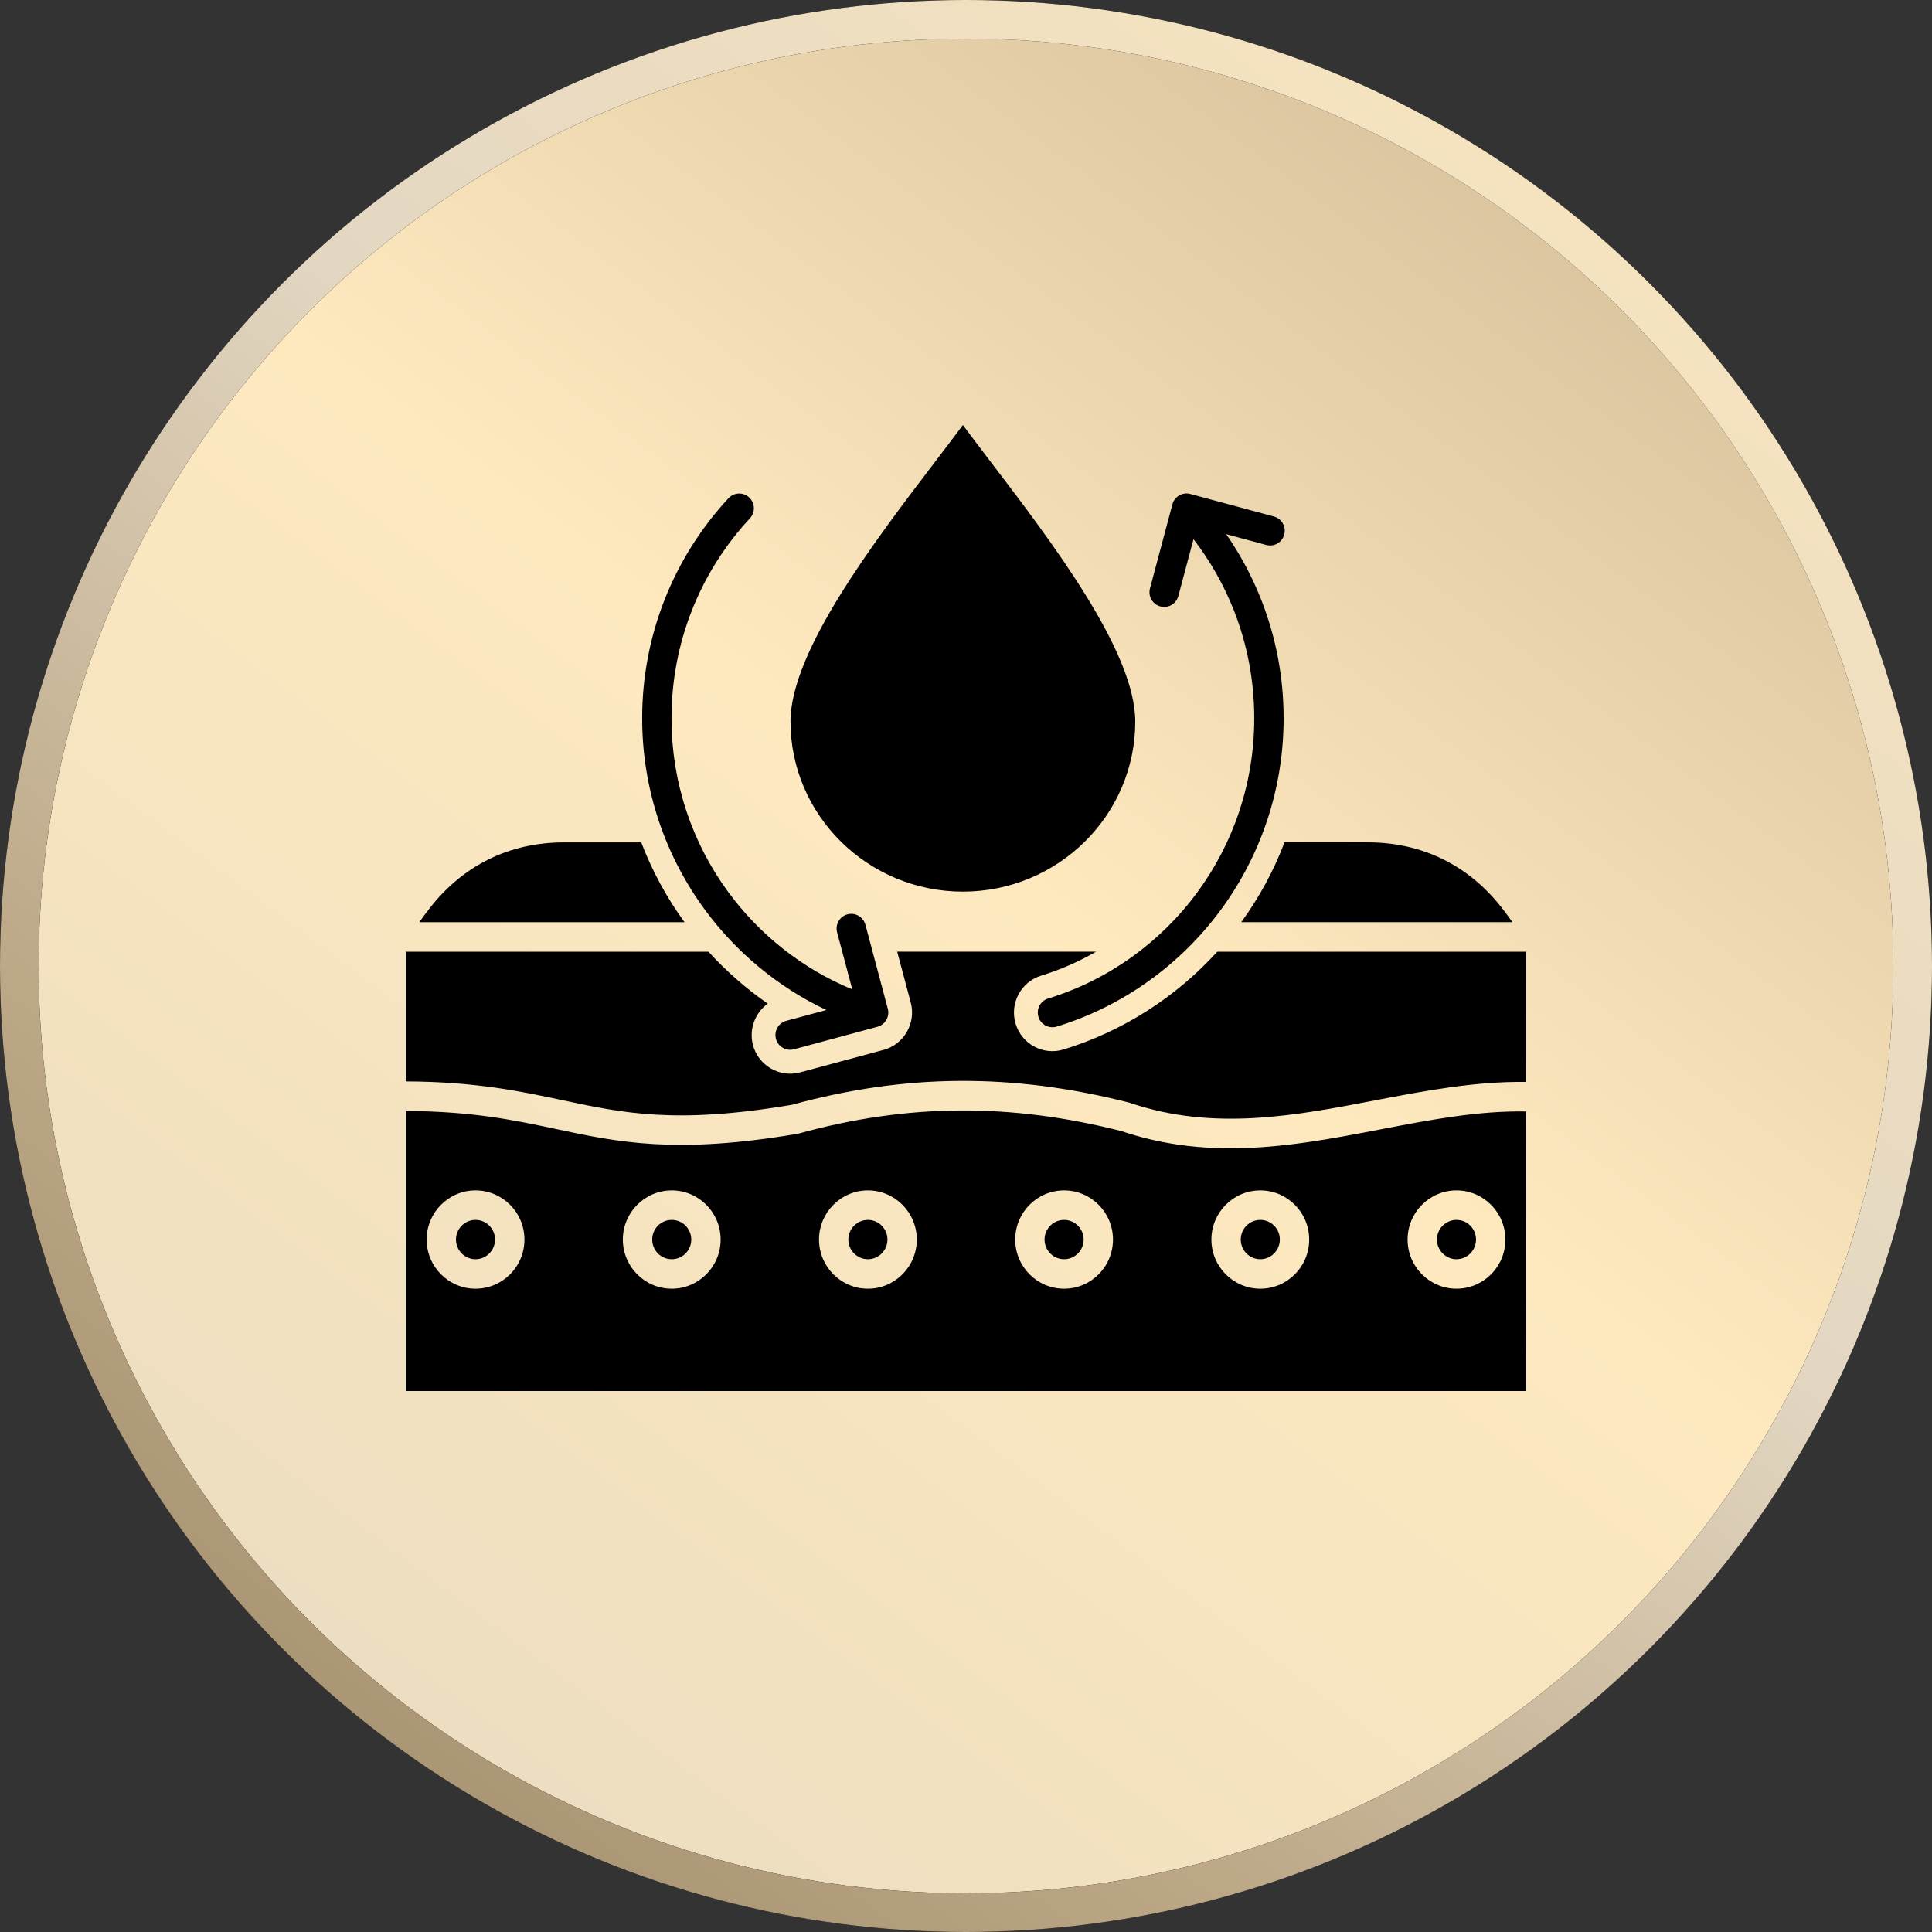
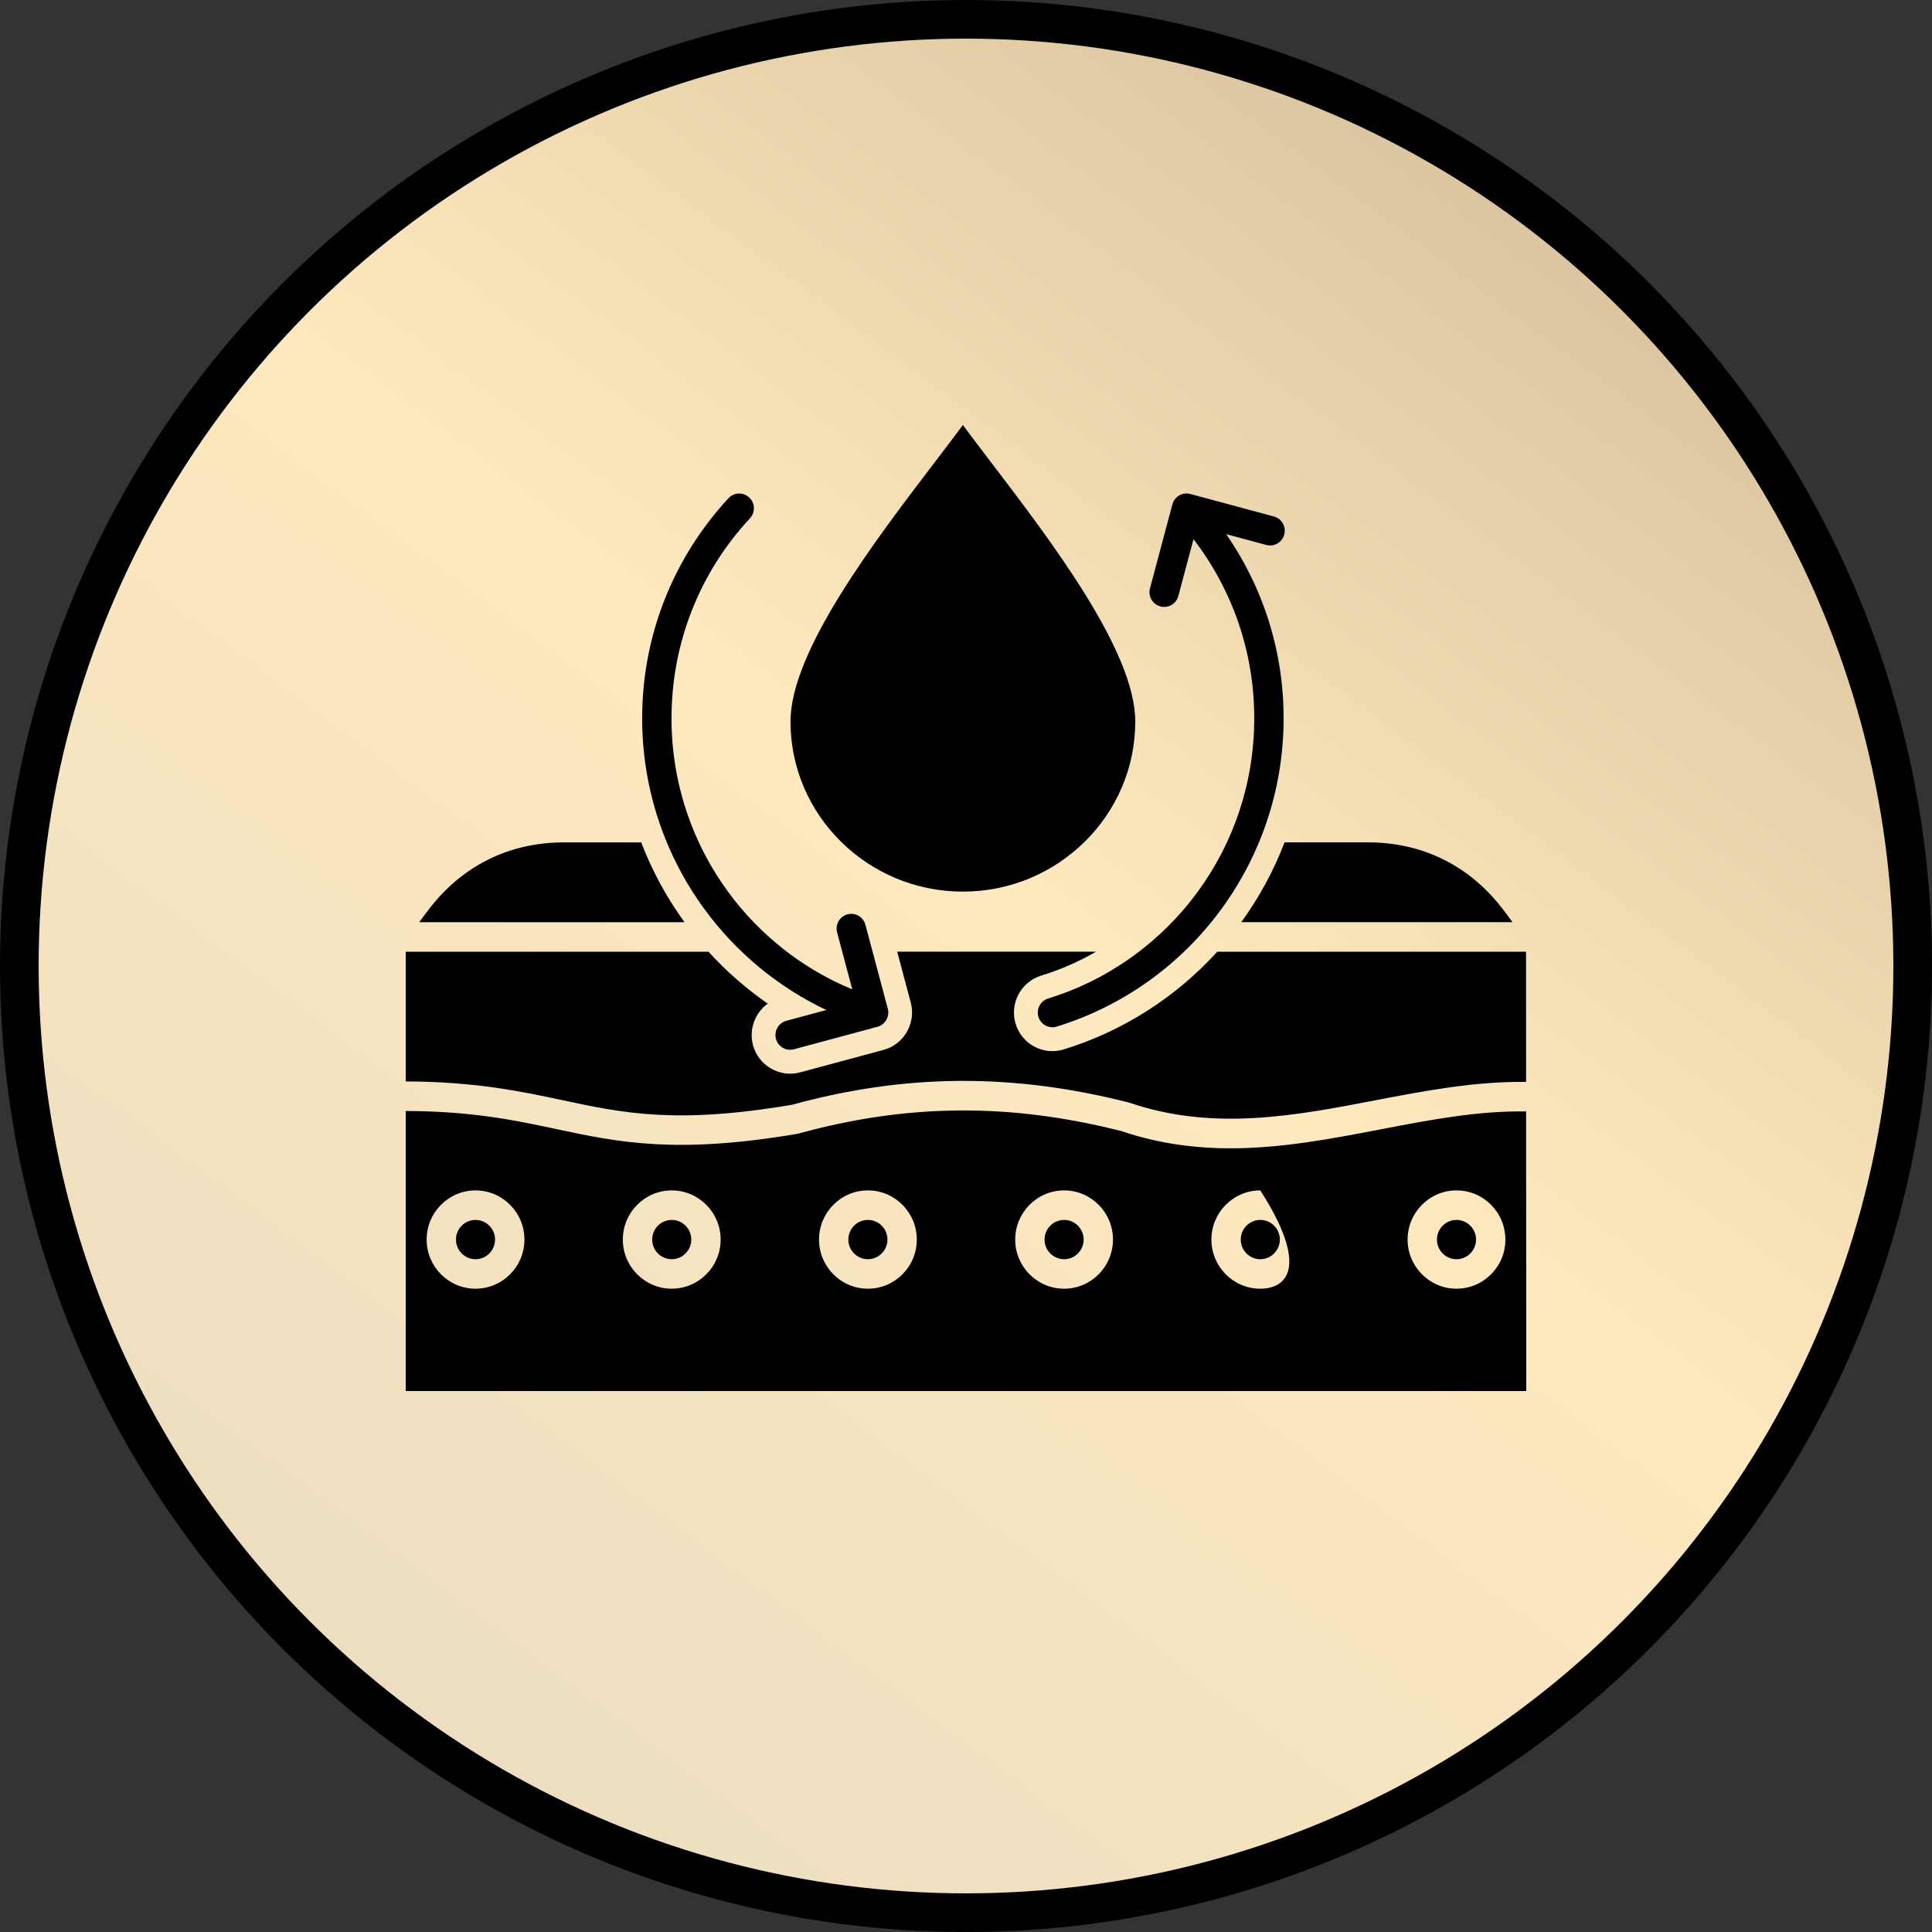
<svg xmlns="http://www.w3.org/2000/svg" width="100" height="100" viewBox="0 0 100 100" fill="none">
  <rect x="0" y="0" width="100" height="100" fill="#333333" stroke="none" />
  <g id="Group 1484582321">
    <g id="Ellipse 28">
      <circle cx="50" cy="50" r="49" fill="url(#paint0_linear_6032_5121)" />
      <circle cx="50" cy="50" r="49" stroke="black" stroke-width="2" />
-       <circle cx="50" cy="50" r="49" stroke="url(#paint1_linear_6032_5121)" stroke-width="2" />
    </g>
-     <path id="Vector" fill-rule="evenodd" clip-rule="evenodd" d="M65.233 66.703C63.836 66.703 62.702 65.563 62.702 64.16C62.702 62.757 63.836 61.615 65.233 61.615C66.629 61.615 67.763 62.757 67.763 64.16C67.763 65.563 66.629 66.703 65.233 66.703ZM66.488 43.601C65.931 45.06 65.18 46.449 64.249 47.731H78.286C78.111 47.488 77.938 47.255 77.76 47.024C76.025 44.785 73.615 43.6 70.791 43.6H66.488V43.601ZM21.702 47.732H35.429C34.497 46.449 33.747 45.061 33.19 43.602H29.197C26.373 43.602 23.963 44.786 22.228 47.027C22.05 47.255 21.876 47.489 21.702 47.732ZM39.739 51.947C38.619 51.172 37.59 50.269 36.671 49.26H21V55.974C24.612 55.986 26.992 56.494 29.107 56.944C32.266 57.618 34.993 58.198 40.989 57.184C46.87 55.571 52.419 55.537 58.449 57.072C58.468 57.077 58.487 57.082 58.506 57.09C62.827 58.557 67.073 57.743 71.18 56.953C73.728 56.465 76.355 55.962 78.991 56.001L78.987 49.261H63.006C60.86 51.622 58.114 53.38 55.049 54.321C53.999 54.643 52.886 54.045 52.568 52.989C52.25 51.935 52.843 50.819 53.892 50.498C54.888 50.193 55.842 49.775 56.735 49.258H46.438L47.141 51.893C47.424 52.955 46.79 54.059 45.732 54.343L41.409 55.507C40.352 55.792 39.255 55.153 38.972 54.092C38.756 53.266 39.086 52.419 39.739 51.947ZM42.772 52.278C40.269 51.093 38.109 49.297 36.481 47.083C34.443 44.31 33.238 40.883 33.238 37.176C33.238 35.019 33.647 32.955 34.391 31.06C35.163 29.092 36.297 27.306 37.707 25.788C37.992 25.48 38.472 25.462 38.779 25.75C39.085 26.037 39.103 26.519 38.817 26.827C37.532 28.208 36.503 29.829 35.803 31.616C35.128 33.336 34.757 35.212 34.757 37.178C34.757 40.55 35.849 43.662 37.697 46.176C39.327 48.394 41.542 50.148 44.114 51.21L43.328 48.26C43.22 47.853 43.46 47.435 43.864 47.326C44.268 47.216 44.685 47.459 44.794 47.866L45.953 52.212C46.06 52.619 45.82 53.036 45.416 53.146L41.092 54.311C40.687 54.419 40.272 54.177 40.163 53.771C40.055 53.364 40.296 52.946 40.7 52.837L42.772 52.278ZM60.99 30.849C60.882 31.256 60.465 31.498 60.06 31.388C59.655 31.28 59.414 30.861 59.523 30.454L60.682 26.108C60.789 25.701 61.206 25.459 61.611 25.568L65.935 26.733C66.34 26.841 66.581 27.26 66.472 27.667C66.364 28.075 65.948 28.317 65.542 28.207L63.468 27.648C64.202 28.707 64.818 29.857 65.294 31.076C66.034 32.968 66.44 35.025 66.44 37.176C66.44 40.886 65.233 44.315 63.192 47.09C61.102 49.93 58.135 52.081 54.692 53.137C54.292 53.259 53.869 53.031 53.748 52.63C53.627 52.228 53.854 51.803 54.252 51.682C57.378 50.722 60.074 48.768 61.975 46.184C63.826 43.669 64.92 40.552 64.92 37.178C64.92 35.219 64.552 33.349 63.882 31.633C63.355 30.286 62.642 29.033 61.775 27.907L60.99 30.849ZM49.839 46.15C54.759 46.15 58.761 42.201 58.761 37.347C58.761 33.718 54.439 28.049 51.283 23.911C50.771 23.24 50.279 22.593 49.839 22C49.398 22.593 48.906 23.24 48.394 23.911C45.238 28.049 40.916 33.717 40.916 37.346C40.916 42.201 44.919 46.15 49.839 46.15ZM75.388 63.143C74.83 63.143 74.376 63.598 74.376 64.16C74.376 64.72 74.83 65.177 75.388 65.177C75.945 65.177 76.399 64.72 76.399 64.16C76.4 63.598 75.945 63.143 75.388 63.143ZM65.233 63.143C64.675 63.143 64.221 63.598 64.221 64.16C64.221 64.72 64.675 65.177 65.233 65.177C65.79 65.177 66.244 64.72 66.244 64.16C66.245 63.598 65.792 63.143 65.233 63.143ZM54.066 64.16C54.066 64.72 54.52 65.177 55.078 65.177C55.635 65.177 56.089 64.72 56.089 64.16C56.089 63.598 55.635 63.143 55.078 63.143C54.52 63.143 54.066 63.598 54.066 64.16ZM43.911 64.16C43.911 64.72 44.365 65.177 44.922 65.177C45.48 65.177 45.934 64.72 45.934 64.16C45.934 63.598 45.48 63.143 44.922 63.143C44.366 63.143 43.911 63.598 43.911 64.16ZM33.758 64.16C33.758 64.72 34.211 65.177 34.768 65.177C35.327 65.177 35.78 64.72 35.78 64.16C35.78 63.598 35.327 63.143 34.768 63.143C34.211 63.143 33.758 63.598 33.758 64.16ZM24.612 65.177C25.17 65.177 25.623 64.72 25.623 64.16C25.623 63.598 25.17 63.143 24.612 63.143C24.055 63.143 23.601 63.598 23.601 64.16C23.602 64.72 24.055 65.177 24.612 65.177ZM71.465 58.454C68.935 58.939 66.353 59.436 63.7 59.436C61.852 59.436 59.971 59.196 58.048 58.546C52.281 57.082 46.975 57.12 41.353 58.668C41.329 58.675 41.304 58.68 41.279 58.685C34.972 59.757 31.971 59.117 28.792 58.44C26.653 57.984 24.445 57.515 21 57.505V72H79L78.991 57.529C76.518 57.486 74.057 57.955 71.465 58.454ZM75.388 66.703C73.992 66.703 72.857 65.563 72.857 64.16C72.857 62.757 73.992 61.615 75.388 61.615C76.784 61.615 77.918 62.757 77.918 64.16C77.92 65.563 76.784 66.703 75.388 66.703ZM57.608 64.16C57.608 65.563 56.474 66.703 55.078 66.703C53.681 66.703 52.547 65.563 52.547 64.16C52.547 62.757 53.681 61.615 55.078 61.615C56.475 61.615 57.608 62.757 57.608 64.16ZM47.453 64.16C47.453 65.563 46.319 66.703 44.922 66.703C43.526 66.703 42.392 65.563 42.392 64.16C42.392 62.757 43.526 61.615 44.922 61.615C46.32 61.615 47.453 62.757 47.453 64.16ZM37.3 64.16C37.3 65.563 36.165 66.703 34.768 66.703C33.373 66.703 32.238 65.563 32.238 64.16C32.238 62.757 33.373 61.615 34.768 61.615C36.165 61.615 37.3 62.757 37.3 64.16ZM27.145 64.16C27.145 65.563 26.01 66.703 24.613 66.703C23.217 66.703 22.083 65.563 22.083 64.16C22.083 62.757 23.217 61.615 24.613 61.615C26.009 61.615 27.145 62.757 27.145 64.16Z" fill="black" />
+     <path id="Vector" fill-rule="evenodd" clip-rule="evenodd" d="M65.233 66.703C63.836 66.703 62.702 65.563 62.702 64.16C62.702 62.757 63.836 61.615 65.233 61.615C67.763 65.563 66.629 66.703 65.233 66.703ZM66.488 43.601C65.931 45.06 65.18 46.449 64.249 47.731H78.286C78.111 47.488 77.938 47.255 77.76 47.024C76.025 44.785 73.615 43.6 70.791 43.6H66.488V43.601ZM21.702 47.732H35.429C34.497 46.449 33.747 45.061 33.19 43.602H29.197C26.373 43.602 23.963 44.786 22.228 47.027C22.05 47.255 21.876 47.489 21.702 47.732ZM39.739 51.947C38.619 51.172 37.59 50.269 36.671 49.26H21V55.974C24.612 55.986 26.992 56.494 29.107 56.944C32.266 57.618 34.993 58.198 40.989 57.184C46.87 55.571 52.419 55.537 58.449 57.072C58.468 57.077 58.487 57.082 58.506 57.09C62.827 58.557 67.073 57.743 71.18 56.953C73.728 56.465 76.355 55.962 78.991 56.001L78.987 49.261H63.006C60.86 51.622 58.114 53.38 55.049 54.321C53.999 54.643 52.886 54.045 52.568 52.989C52.25 51.935 52.843 50.819 53.892 50.498C54.888 50.193 55.842 49.775 56.735 49.258H46.438L47.141 51.893C47.424 52.955 46.79 54.059 45.732 54.343L41.409 55.507C40.352 55.792 39.255 55.153 38.972 54.092C38.756 53.266 39.086 52.419 39.739 51.947ZM42.772 52.278C40.269 51.093 38.109 49.297 36.481 47.083C34.443 44.31 33.238 40.883 33.238 37.176C33.238 35.019 33.647 32.955 34.391 31.06C35.163 29.092 36.297 27.306 37.707 25.788C37.992 25.48 38.472 25.462 38.779 25.75C39.085 26.037 39.103 26.519 38.817 26.827C37.532 28.208 36.503 29.829 35.803 31.616C35.128 33.336 34.757 35.212 34.757 37.178C34.757 40.55 35.849 43.662 37.697 46.176C39.327 48.394 41.542 50.148 44.114 51.21L43.328 48.26C43.22 47.853 43.46 47.435 43.864 47.326C44.268 47.216 44.685 47.459 44.794 47.866L45.953 52.212C46.06 52.619 45.82 53.036 45.416 53.146L41.092 54.311C40.687 54.419 40.272 54.177 40.163 53.771C40.055 53.364 40.296 52.946 40.7 52.837L42.772 52.278ZM60.99 30.849C60.882 31.256 60.465 31.498 60.06 31.388C59.655 31.28 59.414 30.861 59.523 30.454L60.682 26.108C60.789 25.701 61.206 25.459 61.611 25.568L65.935 26.733C66.34 26.841 66.581 27.26 66.472 27.667C66.364 28.075 65.948 28.317 65.542 28.207L63.468 27.648C64.202 28.707 64.818 29.857 65.294 31.076C66.034 32.968 66.44 35.025 66.44 37.176C66.44 40.886 65.233 44.315 63.192 47.09C61.102 49.93 58.135 52.081 54.692 53.137C54.292 53.259 53.869 53.031 53.748 52.63C53.627 52.228 53.854 51.803 54.252 51.682C57.378 50.722 60.074 48.768 61.975 46.184C63.826 43.669 64.92 40.552 64.92 37.178C64.92 35.219 64.552 33.349 63.882 31.633C63.355 30.286 62.642 29.033 61.775 27.907L60.99 30.849ZM49.839 46.15C54.759 46.15 58.761 42.201 58.761 37.347C58.761 33.718 54.439 28.049 51.283 23.911C50.771 23.24 50.279 22.593 49.839 22C49.398 22.593 48.906 23.24 48.394 23.911C45.238 28.049 40.916 33.717 40.916 37.346C40.916 42.201 44.919 46.15 49.839 46.15ZM75.388 63.143C74.83 63.143 74.376 63.598 74.376 64.16C74.376 64.72 74.83 65.177 75.388 65.177C75.945 65.177 76.399 64.72 76.399 64.16C76.4 63.598 75.945 63.143 75.388 63.143ZM65.233 63.143C64.675 63.143 64.221 63.598 64.221 64.16C64.221 64.72 64.675 65.177 65.233 65.177C65.79 65.177 66.244 64.72 66.244 64.16C66.245 63.598 65.792 63.143 65.233 63.143ZM54.066 64.16C54.066 64.72 54.52 65.177 55.078 65.177C55.635 65.177 56.089 64.72 56.089 64.16C56.089 63.598 55.635 63.143 55.078 63.143C54.52 63.143 54.066 63.598 54.066 64.16ZM43.911 64.16C43.911 64.72 44.365 65.177 44.922 65.177C45.48 65.177 45.934 64.72 45.934 64.16C45.934 63.598 45.48 63.143 44.922 63.143C44.366 63.143 43.911 63.598 43.911 64.16ZM33.758 64.16C33.758 64.72 34.211 65.177 34.768 65.177C35.327 65.177 35.78 64.72 35.78 64.16C35.78 63.598 35.327 63.143 34.768 63.143C34.211 63.143 33.758 63.598 33.758 64.16ZM24.612 65.177C25.17 65.177 25.623 64.72 25.623 64.16C25.623 63.598 25.17 63.143 24.612 63.143C24.055 63.143 23.601 63.598 23.601 64.16C23.602 64.72 24.055 65.177 24.612 65.177ZM71.465 58.454C68.935 58.939 66.353 59.436 63.7 59.436C61.852 59.436 59.971 59.196 58.048 58.546C52.281 57.082 46.975 57.12 41.353 58.668C41.329 58.675 41.304 58.68 41.279 58.685C34.972 59.757 31.971 59.117 28.792 58.44C26.653 57.984 24.445 57.515 21 57.505V72H79L78.991 57.529C76.518 57.486 74.057 57.955 71.465 58.454ZM75.388 66.703C73.992 66.703 72.857 65.563 72.857 64.16C72.857 62.757 73.992 61.615 75.388 61.615C76.784 61.615 77.918 62.757 77.918 64.16C77.92 65.563 76.784 66.703 75.388 66.703ZM57.608 64.16C57.608 65.563 56.474 66.703 55.078 66.703C53.681 66.703 52.547 65.563 52.547 64.16C52.547 62.757 53.681 61.615 55.078 61.615C56.475 61.615 57.608 62.757 57.608 64.16ZM47.453 64.16C47.453 65.563 46.319 66.703 44.922 66.703C43.526 66.703 42.392 65.563 42.392 64.16C42.392 62.757 43.526 61.615 44.922 61.615C46.32 61.615 47.453 62.757 47.453 64.16ZM37.3 64.16C37.3 65.563 36.165 66.703 34.768 66.703C33.373 66.703 32.238 65.563 32.238 64.16C32.238 62.757 33.373 61.615 34.768 61.615C36.165 61.615 37.3 62.757 37.3 64.16ZM27.145 64.16C27.145 65.563 26.01 66.703 24.613 66.703C23.217 66.703 22.083 65.563 22.083 64.16C22.083 62.757 23.217 61.615 24.613 61.615C26.009 61.615 27.145 62.757 27.145 64.16Z" fill="black" />
  </g>
  <defs>
    <linearGradient id="paint0_linear_6032_5121" x1="144.167" y1="-117.5" x2="-75.34" y2="175.709" gradientUnits="userSpaceOnUse">
      <stop offset="0.001" stop-color="#E3D7C2" />
      <stop offset="0.111" stop-color="#7B6947" />
      <stop offset="0.281" stop-color="#BBA685" />
      <stop offset="0.506" stop-color="#FEE9BF" />
      <stop offset="0.746" stop-color="#E3D7C2" />
      <stop offset="0.841" stop-color="#7A6847" />
      <stop offset="1" stop-color="#FDE7BB" />
    </linearGradient>
    <linearGradient id="paint1_linear_6032_5121" x1="144.167" y1="-117.5" x2="-75.34" y2="175.709" gradientUnits="userSpaceOnUse">
      <stop stop-color="#FDE7BB" />
      <stop offset="0.281" stop-color="#7A6847" />
      <stop offset="0.331" stop-color="#FEE9BF" />
      <stop offset="0.494" stop-color="#E3D7C2" />
      <stop offset="0.606" stop-color="#BBA685" />
      <stop offset="0.801" stop-color="#7B6947" />
      <stop offset="0.871" stop-color="#E3D7C2" />
    </linearGradient>
  </defs>
</svg>